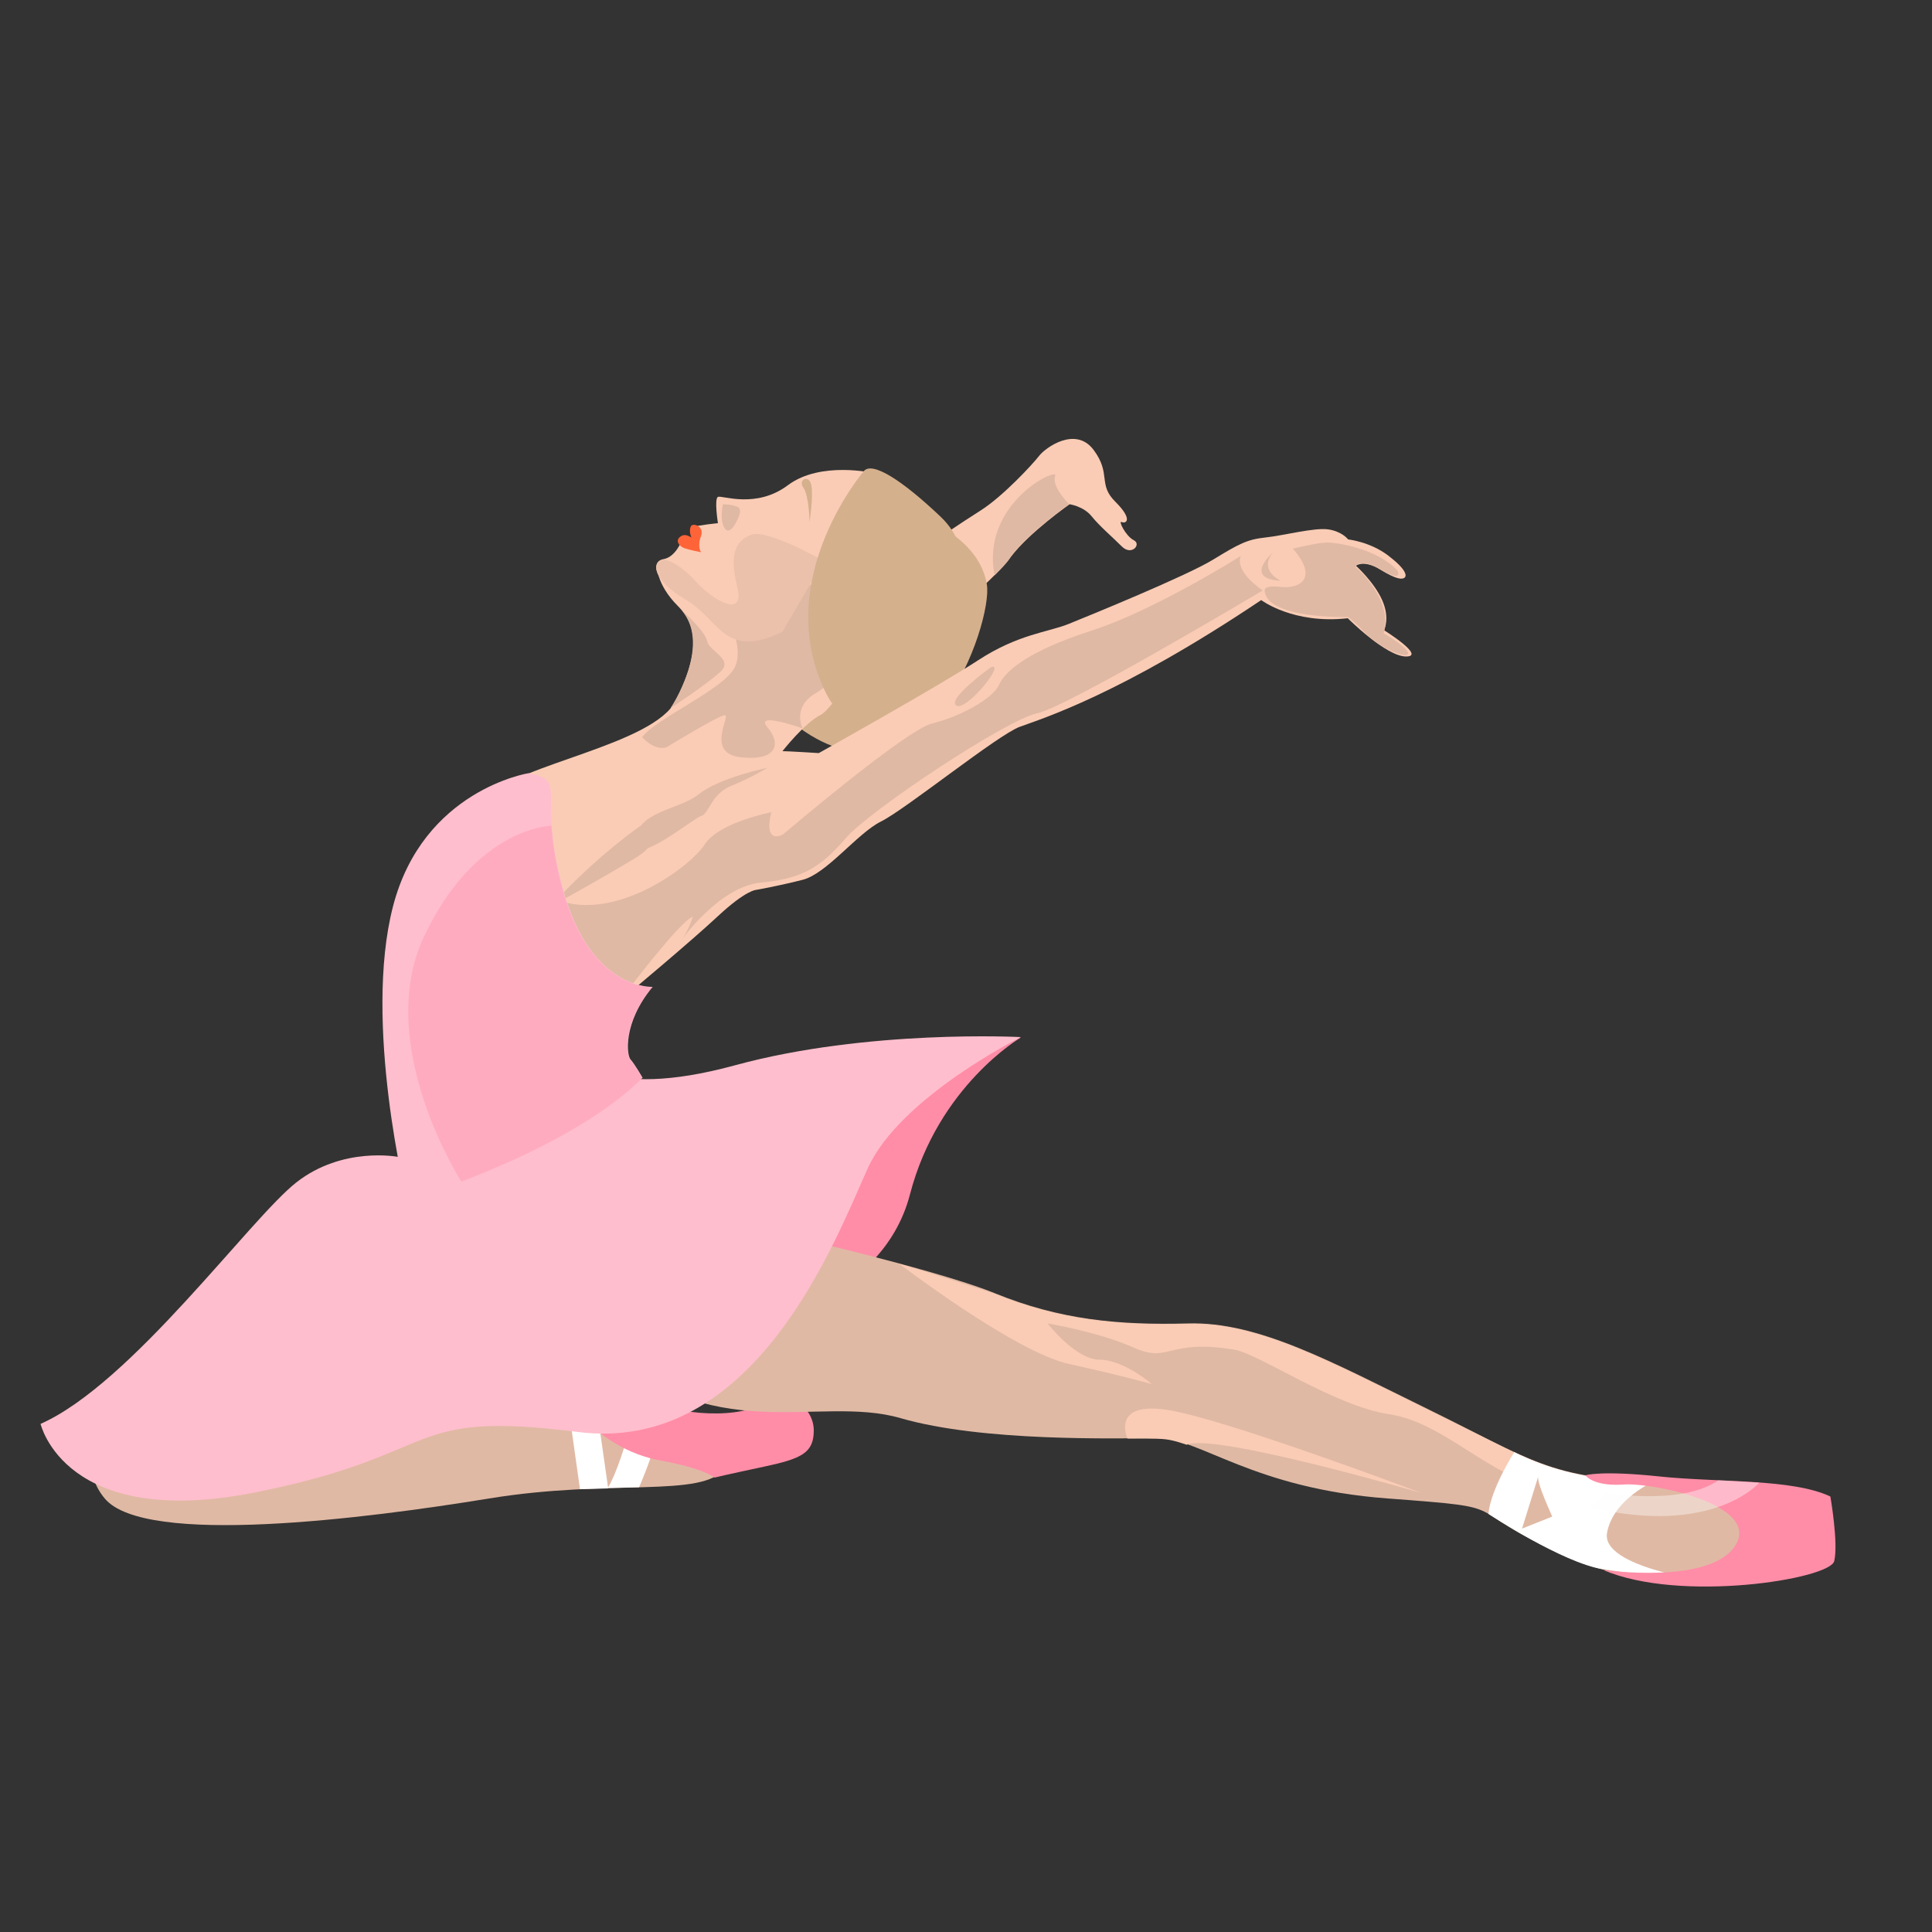
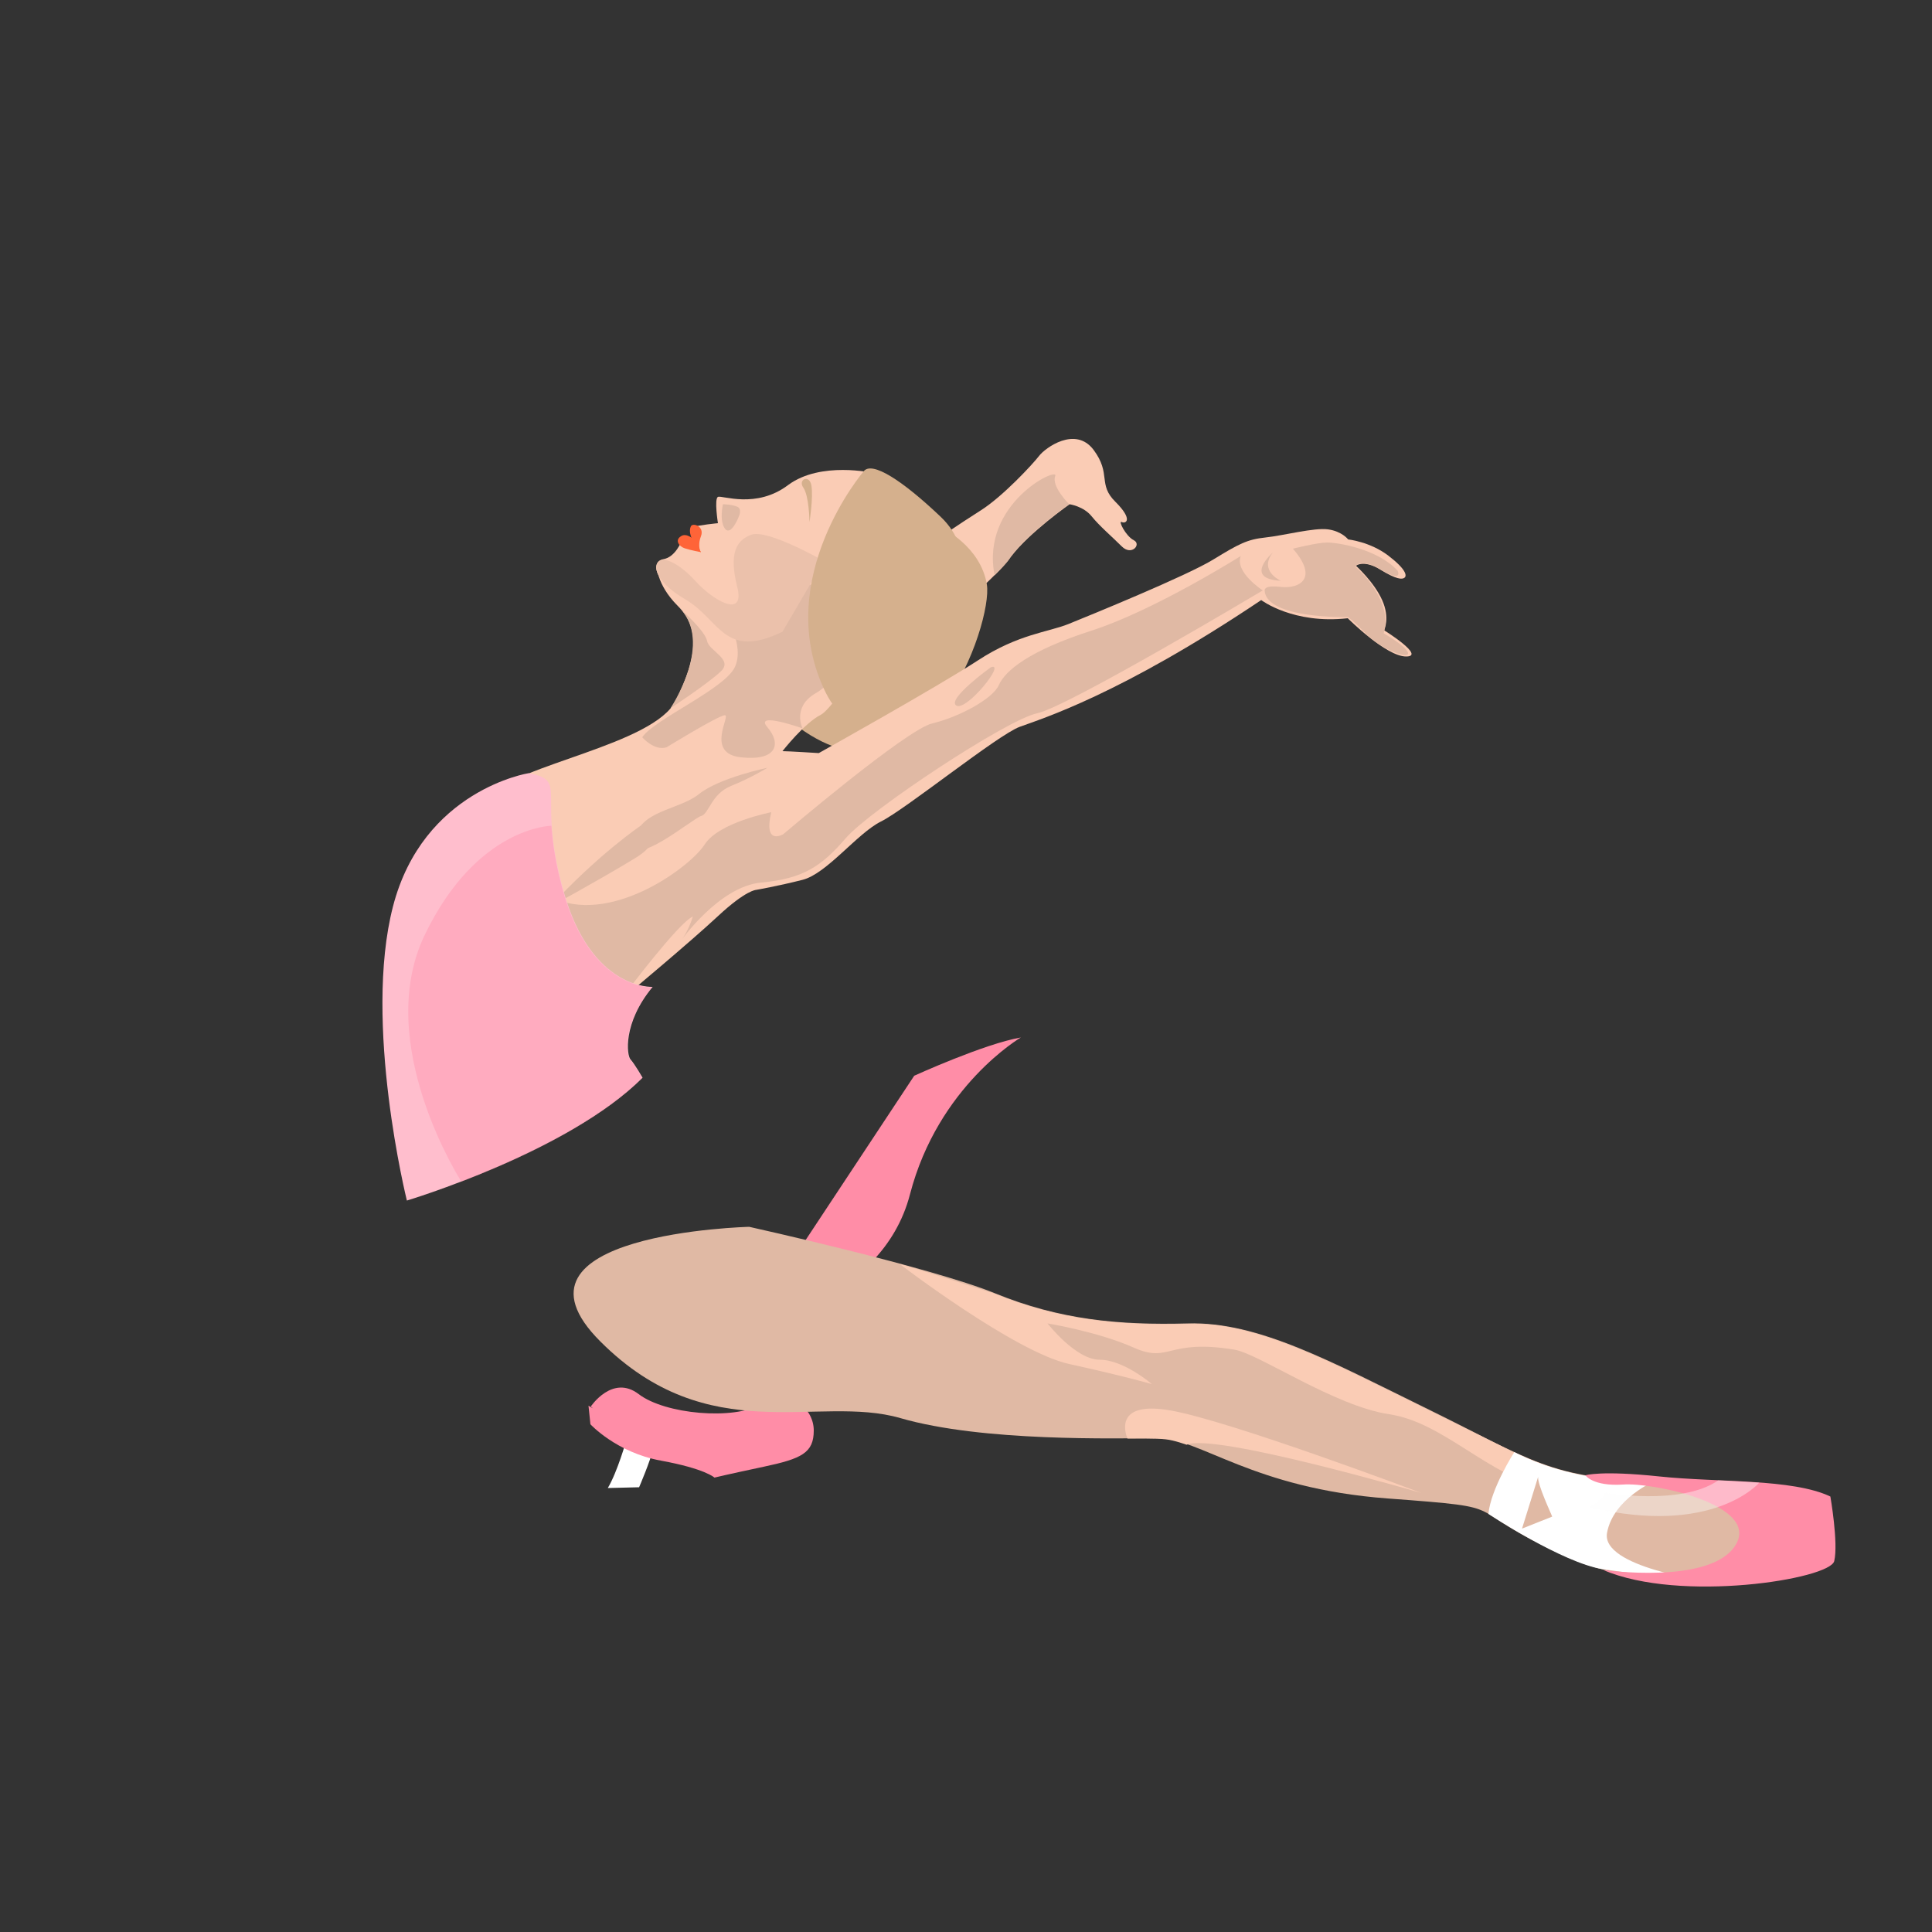
<svg xmlns="http://www.w3.org/2000/svg" version="1.1" id="Calque_1" x="0px" y="0px" viewBox="0 0 500 500" style="enable-background:new 0 0 500 500;" xml:space="preserve">
  <rect x="0" y="0" width="500" height="500" fill="#333333" stroke="none" />
  <style type="text/css">
	.st0{fill:#FACCB5;}
	.st1{fill:#E0B9A4;}
	.st2{fill:#D5B08D;}
	.st3{fill:#FFFFFF;}
	.st4{fill:#FF8DA7;}
	.st5{fill:#FFBECD;}
	.st6{fill:#FF6438;}
	.st7{opacity:0.36;fill:#FF8DA7;}
	.st8{fill:#EBC1AB;}
	.st9{opacity:0.41;fill:#FCFCFC;}
</style>
  <path class="st0" d="M241.3,140.4c0,0,6.8-4.7,12.5-8.3s13.5-12,15.1-14.1c1.6-2.1,9.4-7.8,14.1-1.6c4.7,6.3,1,8.9,5.7,13.5  c4.7,4.7,2.6,5.7,1.6,5.2s1,3.6,3.1,4.7c2.1,1-0.5,4.2-3.1,1.6s-5.7-5.2-7.8-7.8s-5.7-3.1-5.7-3.1s-10.4,7.3-15.1,13.5  S247,158.1,247,158.1L241.3,140.4z" />
  <path class="st1" d="M261.6,144c4.7-6.3,15.1-13.5,15.1-13.5s-4.7-4.7-3.6-7.3c1-2.6-19.4,7-15.7,25.7c0,0,3.2-3.1,4-4.5L261.6,144z  " />
  <path class="st2" d="M243.9,136.7c0,0,9.9,4.7,11.5,14.6c1.6,9.9-15.8,60.9-48.6,37S243.9,136.7,243.9,136.7z" />
-   <path class="st1" d="M33.4,360.7c0,0-16.7,14.6-6.3,27.1s67.7,5.2,99.5,0s55.2,0,61-7.8c5.7-7.8-48.5-19.3-48.5-19.3H33.4z" />
  <path class="st3" d="M162.1,372.7c0,0-2.3,8.2-4.8,12.4l8.1-0.2c0,0,3-7,3.5-9.6S162.1,372.7,162.1,372.7z" />
  <path class="st4" d="M152.9,364c0,0,5.6-8.4,12.4-3.2c6.8,5.2,24.5,6.8,31.8,2.6s13.5,1,13.5,6.8s-3.1,7.3-13,9.4  c-9.9,2.1-12.7,2.8-12.7,2.8s-2.4-2.3-13.9-4.4c-11.5-2.1-18.2-9.4-18.2-9.4l-0.5-4.8l1.2,0.7L152.9,364z" />
  <path class="st4" d="M264.2,268.5c0,0-21.4,12.5-28.7,40.6S193.9,343,193.9,343l42.7-64.6C236.6,278.4,254.8,270.1,264.2,268.5z" />
  <path class="st0" d="M225.9,122.4c0,0-13.5-3.1-21.9,3.1c-8.3,6.3-17.2,2.6-18.2,3.1c-1,0.5,0,6.8,0,6.8s-5.2,0.5-6.3,1  s0.5,5.2,0.5,5.2l-3.6-1.6c0,0-1.6,4.2-4.7,4.7c-3.1,0.5-3.1,5.2,5.7,10.4c8.9,5.2,9.9,15.6,25,8.3  C217.6,156.2,225.9,122.4,225.9,122.4z" />
  <path class="st0" d="M170,146.2c0,0-0.3,4.9,5.4,10.6c5.7,5.7,5.2,13-0.5,24.5c-5.7,11.5-41.7,16.7-47.4,24.5  c-5.7,7.8,16.2,53.1,35.4,51.1c0,0,15.6-13,22.9-19.8c7.3-6.8,9.9-6.8,9.9-6.8s5.7-1,12-2.6c6.3-1.6,14.1-12,20.3-15.1  c6.3-3.1,30.2-22.4,35.9-24.5c5.7-2.1,26-8.3,62.5-32.8c0,0,8.3,6.3,22.4,4.7c0,0,9.9,9.9,15.1,9.9s-5.7-6.8-5.7-6.8  s1.6-3.1-0.5-7.8c-2.1-4.7-6.8-8.9-6.8-8.9s2.1-1.6,6.3,1c4.2,2.6,5.7,2.6,6.3,2.1s0.5-2.1-4.2-5.7s-10.4-4.2-10.4-4.2  s-1.6-2.1-5.2-2.6s-11.5,1.6-16.2,2.1s-6.8,1.6-13.5,5.7c-6.8,4.2-32.3,14.6-37.5,16.7c-5.2,2.1-13,2.6-23.4,9.4s-41.2,24-41.2,24  s-7.8-0.5-9.4-0.5c0,0,5.7-7.3,9.9-9.4c4.2-2.1,20.8-29.7,20.8-29.7L170,146.2z" />
  <path class="st1" d="M198.6,198.7c0,0-12.5,2.6-17.7,6.8c-5.2,4.2-15.6,4.2-16.7,12c-1,7.8,15.1-5.7,17.2-6.3  c2.1-0.5,2.6-5.7,7.8-7.8C194.4,201.3,198.6,198.7,198.6,198.7z" />
  <path class="st1" d="M142.3,234.7c0,0,12.5-6.8,21.9-12.5s1.6-8.5,1.6-8.5S154.8,221.1,142.3,234.7z" />
  <path class="st1" d="M199.6,210.2c0,0-13.5,2.6-17.2,8.3c-3.6,5.7-23.2,20.3-38.4,14.3c-15.3-6,7.7,22.3,18.1,24  c0,0,13.5-18,17.2-19.6c0,0-1,3.6-3.1,6.3c0,0,9.9-14.1,20.8-15.1s15.6-4.2,21.9-11.5c6.3-7.3,41.7-30.7,49.5-32.3  c7.8-1.6,58.4-31.8,58.4-31.8s-7.3-4.7-5.7-8.9c0,0-22.4,14.1-38.6,19.3c-16.2,5.2-22.4,10.4-24,14.1c-1.6,3.6-10.4,8.3-17.2,9.9  c-6.8,1.6-38.6,28.7-38.6,28.7S197.5,219,199.6,210.2z" />
  <path class="st1" d="M256.4,172.7c0,0-11.5,8.3-8.9,9.9S260.6,171.1,256.4,172.7z" />
  <path class="st1" d="M329.4,143c0,0-7.8,6.8,2.1,7.3C331.4,150.3,325.7,147.7,329.4,143z" />
  <path class="st1" d="M327.3,152.9c0,0-0.5-1.6,4.2-1c4.7,0.5,9.9-2.1,3.1-9.9c0,0,6.3-1.6,8.9-1.6s13,1.6,18.2,7.3  c0,0,1.8,3.6-5.6-1c0,0-4.3-2.1-5.3,0c0,0,9.9,8.3,7.3,17.2c0,0,6.3,3.6,6.3,5.2c0,1.6-7.3-1.3-10.9-5.1c-3.7-3.8-4.7-4.3-4.7-4.3  S327.8,160.2,327.3,152.9z" />
  <path class="st1" d="M176.6,158.1c0,0,5.9,5.2,6.4,7.8c0.5,2.6,6.8,4.7,3.6,7.8s-13.1,9.6-13.1,9.6S184.2,167.5,176.6,158.1z" />
  <path class="st1" d="M187.6,159.1c0,0,5.2,7.8,2.6,13.5c-2.6,5.7-20.8,13.5-24,18.2c0,0,3.1,3.6,6.3,2.6c0,0,13.5-8.3,15.1-8.3  s-5.2,9.9,4.2,10.9c9.4,1,10.4-3.6,6.8-7.8c-3.6-4.2,9.1,0.3,9.1,0.3s-2.8-5.5,3.4-9.1c6.3-3.6,10.4-13.5,10.4-13.5l-8.9-15.6  L187.6,159.1z" />
  <path class="st1" d="M187.1,130.5c0,0-1,4.2,0.5,6.3c1.6,2.1,3.6-3.1,3.6-3.1s1-2.1-0.5-2.6C189.2,130.5,187.1,130.5,187.1,130.5z" />
  <path class="st1" d="M193.9,317.5c0,0,46.9,10.4,63.6,17.2c16.7,6.8,31.8,8.3,50,7.8s37,9.9,62.5,22.4  c25.5,12.5,31.8,18.2,58.4,18.2c26.6,0,32.8,15.1,32.8,15.1s-26,18.2-55.7,4.7c-29.7-13.5-11.5-12.5-46.4-15.1s-48.5-15.6-59.4-15.6  c-10.9,0-45.3,1-66.7-5.2s-49.5,8.3-77.6-19.8C127.2,319.1,193.9,317.5,193.9,317.5z" />
  <path class="st0" d="M319.5,349.3c-17.5-2.9-16.7,3.6-26-0.5c-9.4-4.2-22.4-6.3-22.4-6.3s7.3,9.4,13.5,9.4s13.5,6.3,13.5,6.3  s-7.3-2.1-21.4-5.2c-14.1-3.1-43.9-25.9-43.9-25.9c6.1,1.7,24.6,7.7,24.6,7.7c16.7,6.8,31.8,8.3,50,7.8s37,9.9,62.5,22.4l23.2,11.5  c0,0,8,3.4,10.9,4c2.9,0.6,13.8,9.5-2.8,5.3s-27.6-17.7-41.7-19.8S325.7,350.3,319.5,349.3z" />
  <path class="st0" d="M291.8,372.3c0,0-4.6-10,11-7.3s65.1,21.4,65.1,21.4s-53.8-15.7-60.8-12.5c0,0-3.3-1.2-5.4-1.4  C299.7,372.2,291.8,372.3,291.8,372.3z" />
  <path class="st3" d="M391.9,375.8c0,0-6.1,9.5-6.7,16c0,0,19.2,12.7,29.6,14.3c10.4,1.6,27.1,3.1,27.1,3.1s-27.6-3.6-26-12.5  c1.6-8.9,12.5-13.5,12.5-13.5S409.1,384.7,391.9,375.8z" />
  <path class="st1" d="M398.1,382.1l-4.2,13.5l7.8-3.1C401.8,392.5,397.6,383.7,398.1,382.1z" />
-   <polygon class="st3" points="154.8,367 157.4,385.2 150.1,385.4 147.5,367 " />
-   <path class="st5" d="M103,299.4c0,0-14.3-2.8-26.3,6.6c-12,9.4-42.7,52.1-66.2,62.5c0,0,6.3,27.6,55.7,17.7  c49.5-9.9,37.5-21.4,83.4-15.6s66.7-50,75-68.3s39.6-33.9,39.6-33.9s-39.6-2.1-74,7.3c-34.4,9.4-41.7-2.6-41.7-2.6L103,299.4z" />
  <path class="st6" d="M181.4,143c0,0-1-1.6,0-4.2c1-2.6-2.1-3.6-2.6-2.6S178.3,139.3,181.4,143z" />
  <path class="st6" d="M179.8,139.8c0,0-2.1-2.1-3.6-1c-1.6,1-0.5,2.6,1,3.1s4.2,1,4.2,1L179.8,139.8z" />
  <path class="st2" d="M209.5,135.1c0,0,1-6.3,0.5-9.4c-0.5-3.1-3.6-1.6-2.1,0.5S209.5,135.1,209.5,135.1z" />
  <path class="st5" d="M136.8,200.1c0,0-27.3,4.3-35.1,34.5s3.6,76.1,3.6,76.1s41.7-12.5,61-31.8c0,0-2.1-3.6-3.1-4.7  c-1-1-2.1-9.4,5.7-18.8c0,0-15.8,0.9-23-24.6S147.4,202.1,136.8,200.1z" />
  <path class="st7" d="M142.7,213.7c0.3,4.2,1,9.8,3.1,17.2c7.2,25.4,23,24.6,23,24.6c-7.8,9.4-6.8,17.7-5.7,18.8c1,1,3.1,4.7,3.1,4.7  c-12.1,12.1-32.9,21.5-46.8,26.8c0,0-23-35.7-9.5-63.8S142.7,213.7,142.7,213.7z" />
  <path class="st8" d="M202.5,163.5c-15.1,7.3-16.2-3.1-25-8.3c-8.9-5.2-8.9-9.9-5.7-10.4c0,0,3.4,0.3,8.1,5.5  c4.7,5.2,13,9.9,10.9,1.6c-2.1-8.3-0.5-12,3.6-13.5c4.2-1.6,18.8,6.8,18.8,6.8L202.5,163.5z" />
  <path class="st2" d="M223.5,122c0,0-23.4,27.4-10.4,56c13,28.6,33.9-24,33.9-24s6.3-10.9-3.6-20.3S225.6,119.2,223.5,122z" />
  <path class="st4" d="M410.3,381.8c0,0,4-1.3,19.1,0.3c15.1,1.6,34.4,0.5,44.3,5.2c0,0,2.1,12,1,16.7s-39.9,10.9-59.8,2.3  c0,0,28,4,34.3-6.5c6.3-10.4-21.4-16.2-29.2-15.6C412.2,384.7,410.3,381.8,410.3,381.8z" />
  <path class="st9" d="M415.3,386.3c0,0,19.8,3.5,29.4-3.2l10.6,0.6c0,0-11.9,14.1-44.2,6.3C411.1,389.9,414.8,388.4,415.3,386.3z" />
</svg>